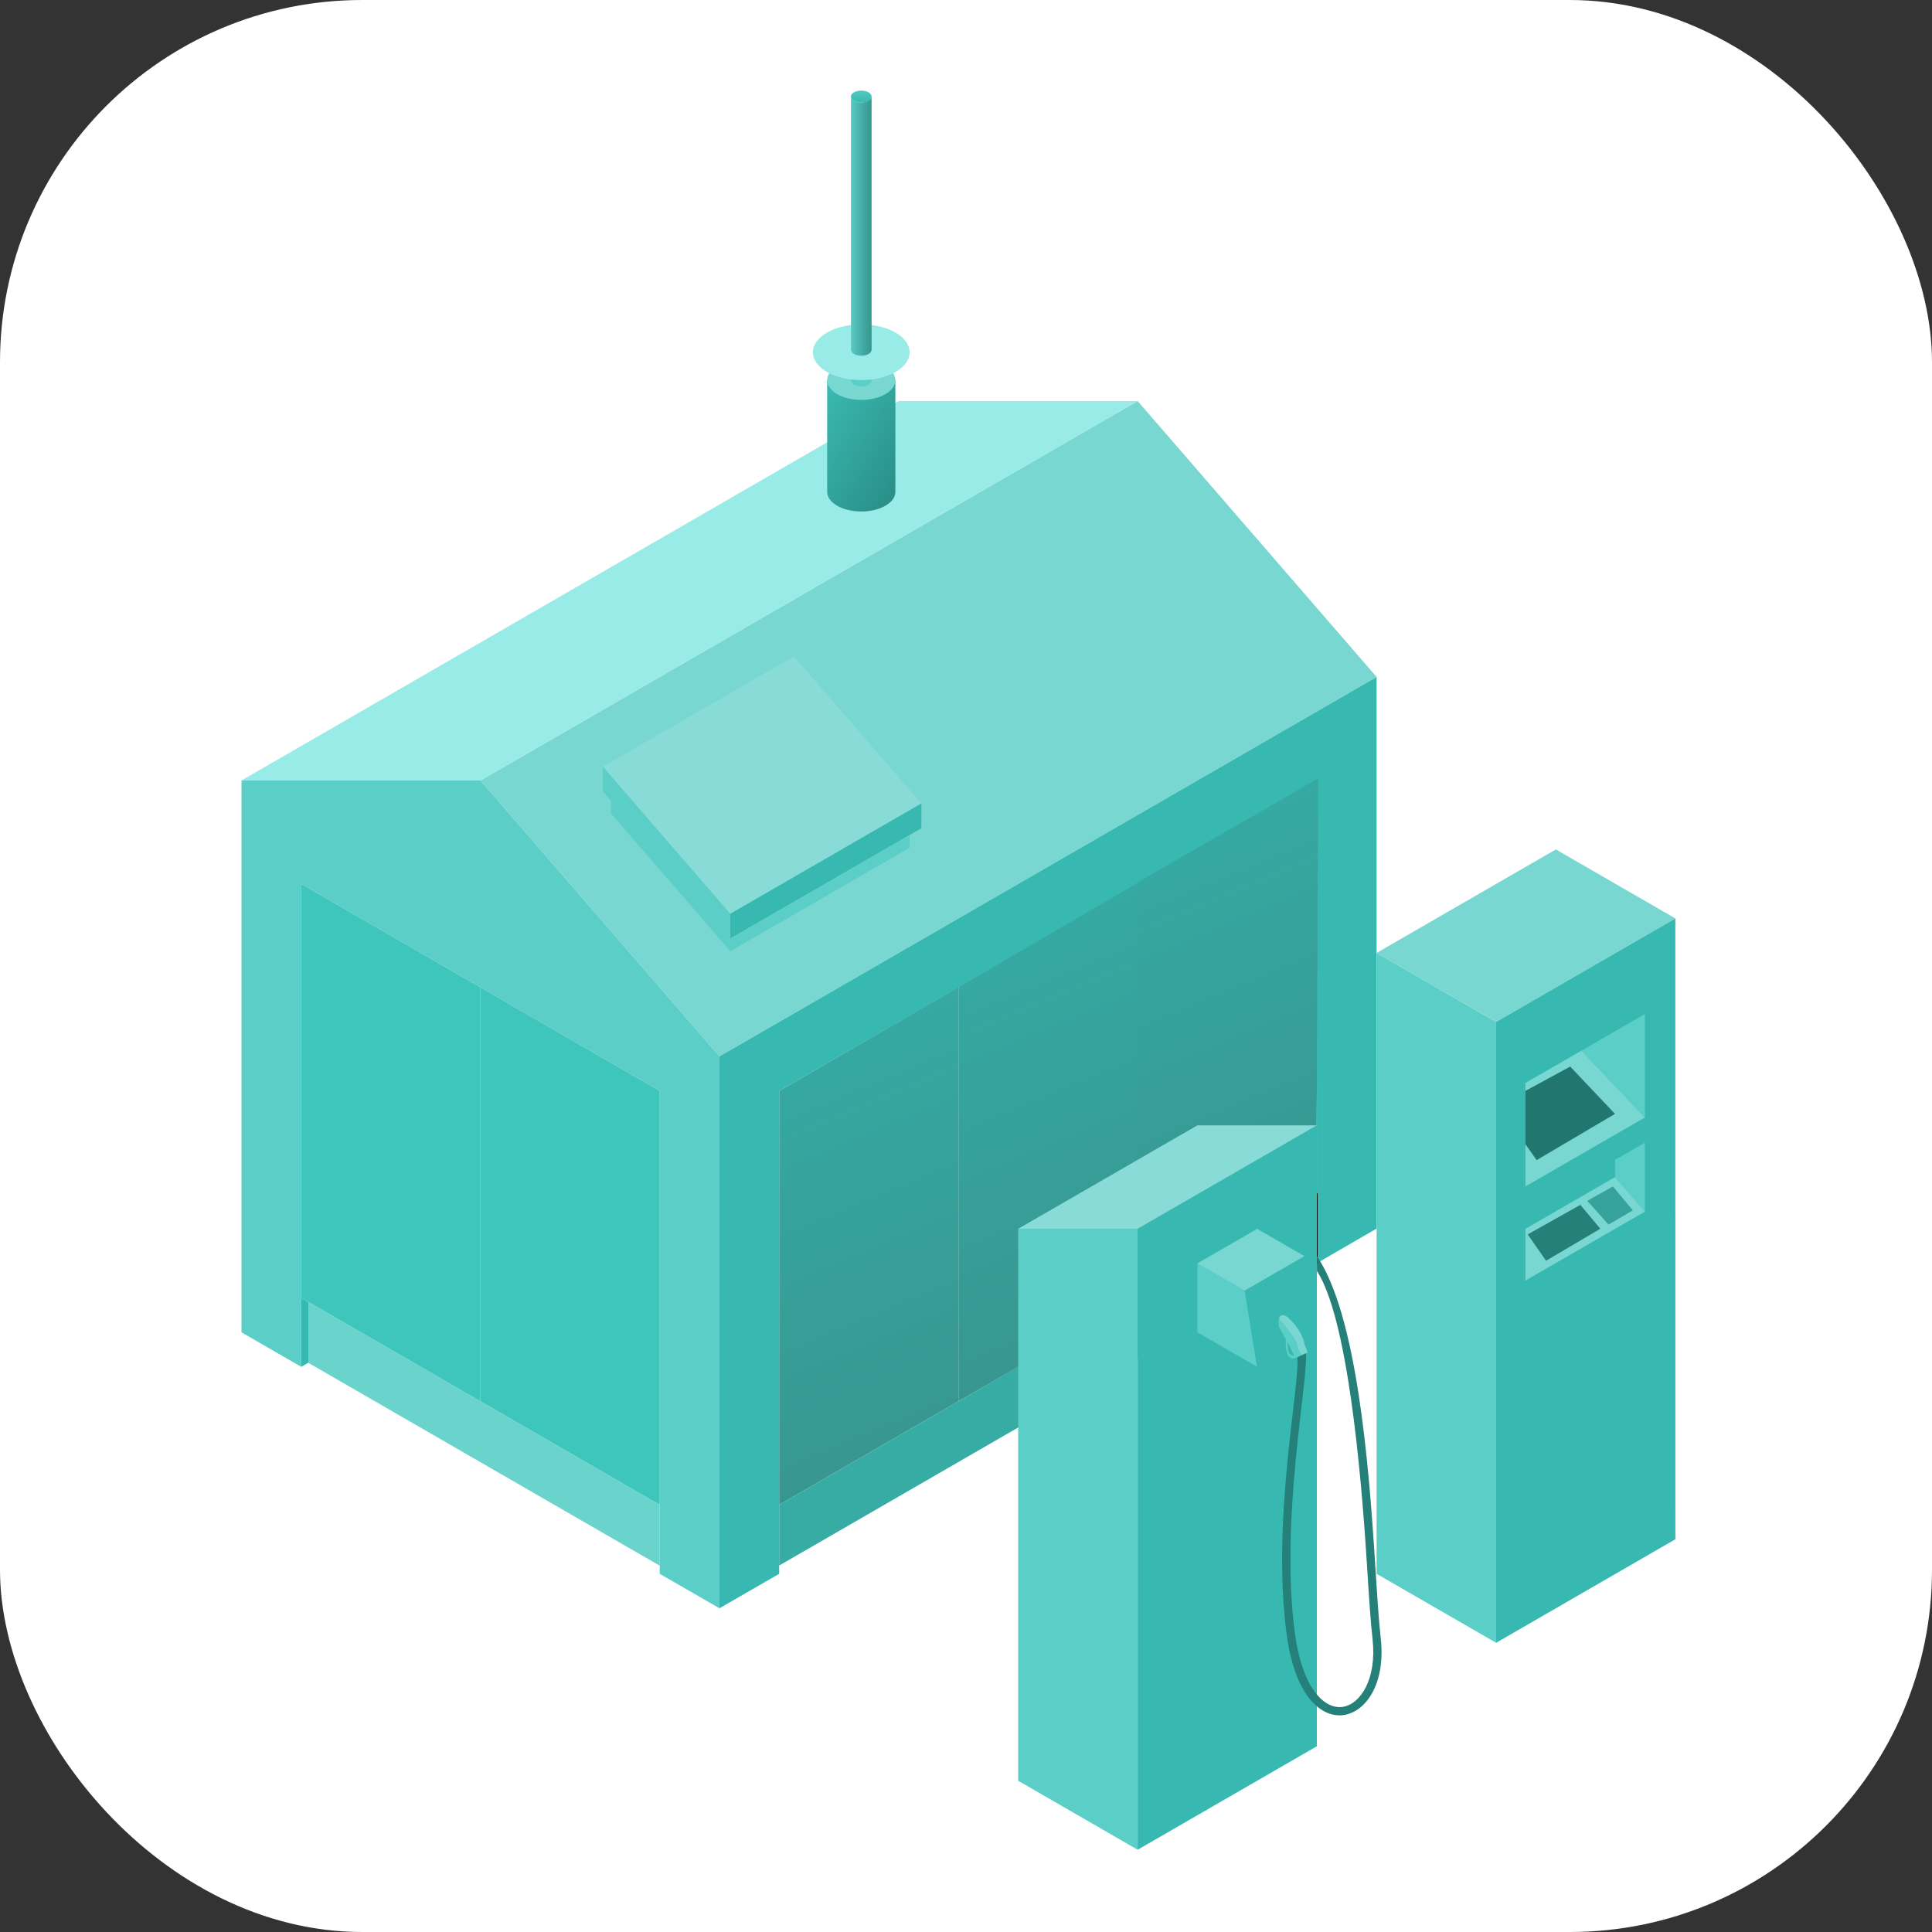
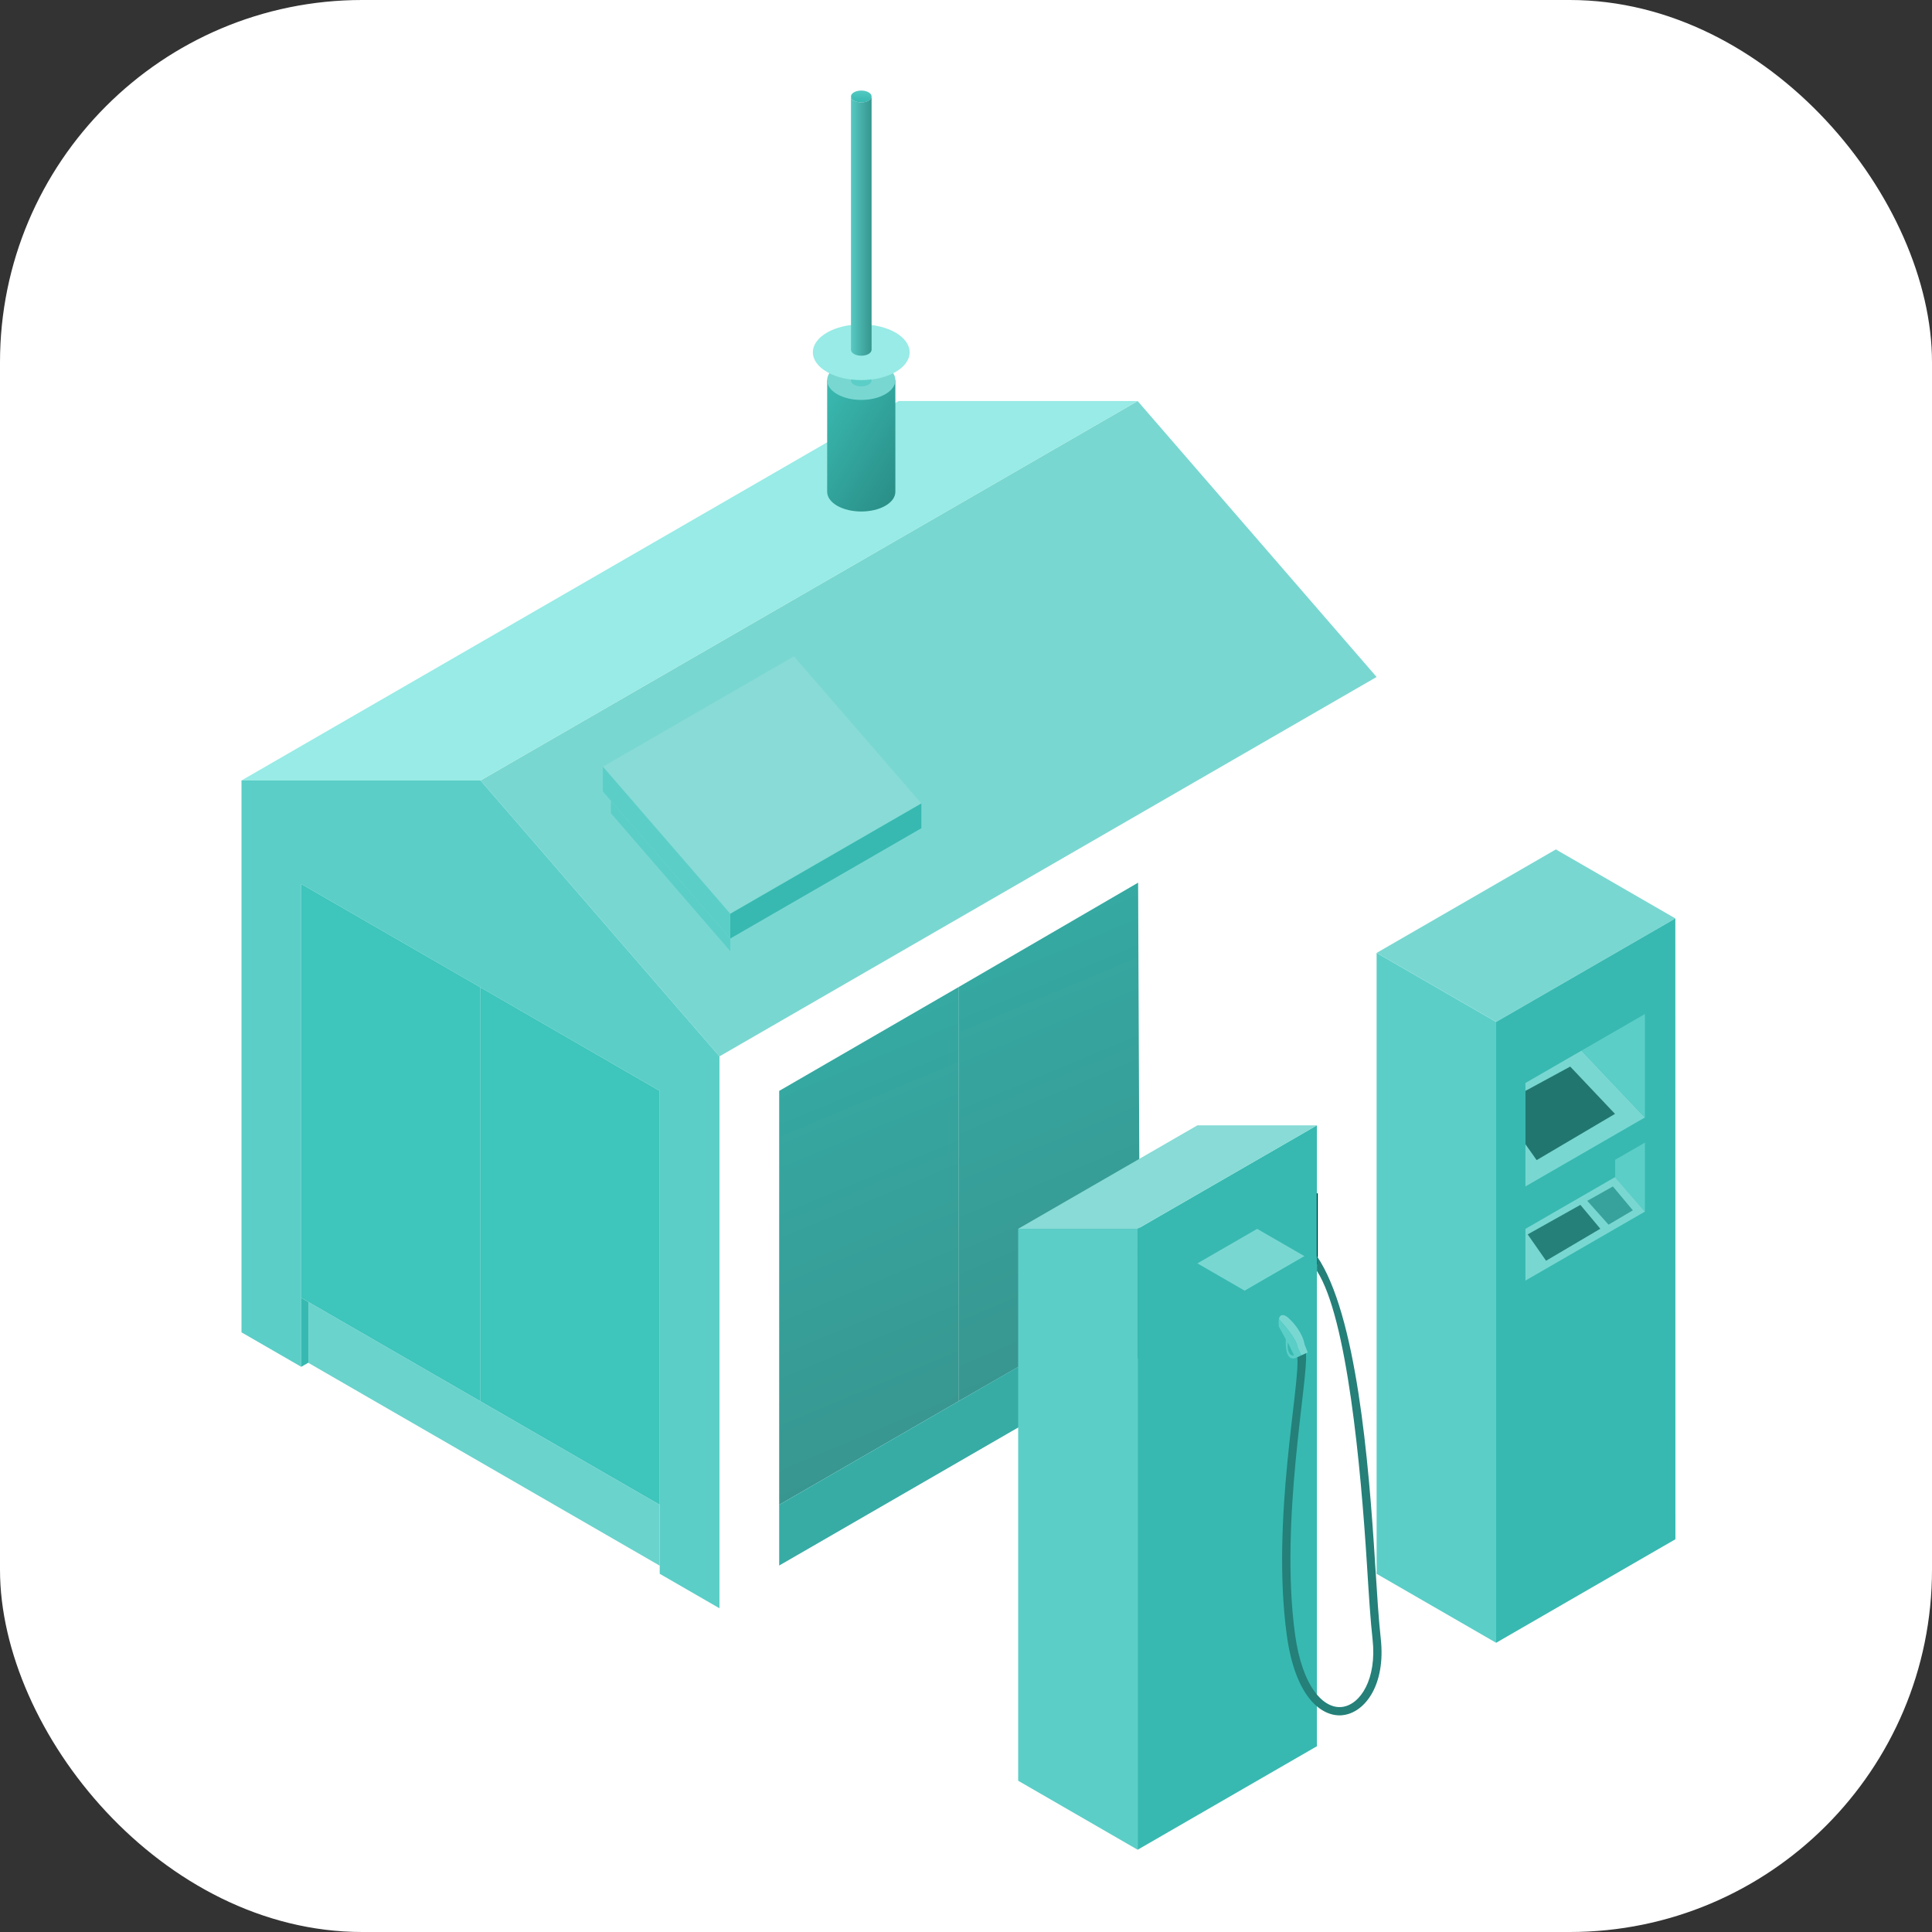
<svg xmlns="http://www.w3.org/2000/svg" width="128" height="128" viewBox="0 0 128 128" fill="none">
  <rect x="0" y="0" width="128" height="128" fill="#333333" stroke="none" />
  <rect width="128" height="128" rx="24" fill="white" />
  <path d="M91.204 44.851L75.371 26.57L31.833 51.707L47.666 69.988L91.204 44.851Z" fill="#79D7D1" />
  <path d="M75.371 26.57H59.538L16 51.707H31.833L75.371 26.57Z" fill="#98EBE6" />
  <path d="M40.473 53.059V53.879L48.388 63.02V62.199L40.473 53.059Z" fill="#5BCEC7" />
-   <path d="M48.389 62.199V63.019L60.264 56.165V55.345L48.389 62.199Z" fill="#5BCEC7" />
  <path d="M39.94 50.794L48.38 60.541L61.043 53.23L52.6 43.483L39.94 50.794Z" fill="#88DBD6" />
  <path d="M61.043 53.23V54.871L48.38 62.182V60.541L61.043 53.23Z" fill="#37B9B1" />
  <path d="M39.94 50.794V52.434L48.38 62.182V60.541L39.94 50.794Z" fill="#5BCEC7" />
-   <path d="M47.666 106.552L51.623 104.268V72.274L87.246 51.707V83.69L91.204 81.396V44.851L47.666 69.988V106.552Z" fill="#37B9B1" />
  <path d="M63.528 92.825L51.623 99.698V72.275L63.528 65.384V92.825Z" fill="url(#paint0_linear)" />
  <path d="M75.521 85.92L63.527 92.826V65.385L75.403 58.479L75.521 85.92Z" fill="url(#paint1_linear)" />
-   <path d="M87.215 78.997L75.339 85.853V58.478L87.333 51.573L87.215 78.997Z" fill="url(#paint2_linear)" />
  <path d="M87.247 83.69L86.771 83.425V79.404L87.247 79.131V83.69Z" stroke="black" stroke-width="0.1" stroke-miterlimit="10" />
  <path d="M51.623 99.698L86.771 79.404V83.419L51.623 103.721V99.698Z" fill="#36ACA5" />
  <path d="M47.666 106.552L43.708 104.268V72.274L19.957 58.564V90.555L16 88.271V51.707H31.833L47.666 69.988V106.552Z" fill="#5BCEC7" />
  <path d="M20.431 86.259V90.282L19.957 90.555V85.985L20.431 86.259Z" fill="#37B9B1" />
  <path d="M43.708 103.73L20.431 90.293V86.259L43.708 99.699V103.73Z" fill="#6AD3CC" />
  <path d="M19.957 85.985L31.833 92.842V65.418L19.957 58.564V85.985Z" fill="#3EC5BC" />
  <path d="M31.833 65.418V92.841L43.708 99.698V72.274L31.833 65.418Z" fill="#3EC5BC" />
  <path d="M54.802 25.189V32.582C54.802 32.915 55.021 33.252 55.461 33.506C56.342 34.015 57.78 34.015 58.661 33.506C59.101 33.252 59.32 32.918 59.32 32.582V25.189H54.802Z" fill="url(#paint3_linear)" />
  <path d="M57.061 26.496C58.31 26.496 59.322 25.911 59.322 25.189C59.322 24.467 58.31 23.881 57.061 23.881C55.812 23.881 54.799 24.467 54.799 25.189C54.799 25.911 55.812 26.496 57.061 26.496Z" fill="#79D7D1" />
  <path d="M57.06 25.189C58.831 25.189 60.266 24.361 60.266 23.34C60.266 22.319 58.831 21.491 57.06 21.491C55.29 21.491 53.855 22.319 53.855 23.34C53.855 24.361 55.29 25.189 57.06 25.189Z" fill="#98EBE6" />
  <path d="M56.379 25.145V25.206C56.379 25.307 56.444 25.408 56.579 25.485C56.844 25.638 57.279 25.638 57.544 25.485C57.678 25.408 57.744 25.304 57.744 25.203V25.143C57.292 25.2 56.827 25.2 56.379 25.145Z" fill="#5BCEC7" />
  <path d="M57.744 6.394C57.744 6.293 57.678 6.191 57.544 6.115C57.279 5.962 56.844 5.962 56.579 6.115C56.444 6.191 56.379 6.293 56.379 6.394C56.379 6.495 56.444 6.596 56.579 6.673C56.844 6.826 57.279 6.826 57.544 6.673C57.675 6.596 57.741 6.498 57.744 6.397V6.394Z" fill="url(#paint4_linear)" />
  <path d="M57.544 6.67C57.279 6.823 56.844 6.823 56.579 6.67C56.448 6.593 56.379 6.492 56.379 6.391V22.971V23.173C56.379 23.274 56.445 23.375 56.579 23.452C56.844 23.605 57.279 23.605 57.544 23.452C57.678 23.375 57.744 23.271 57.744 23.17V6.394C57.741 6.495 57.676 6.593 57.544 6.67Z" fill="url(#paint5_linear)" />
  <path d="M67.457 117.979L75.372 122.55V81.41H67.457V117.979Z" fill="#5BCEC7" />
  <path d="M75.372 81.41L87.247 74.556V115.693L75.372 122.55V81.41Z" fill="#37B9B1" />
  <path d="M67.457 81.41L79.332 74.556H87.248L75.372 81.41H67.457Z" fill="#88DBD6" />
-   <path d="M79.332 83.702L82.466 85.513L83.29 90.556L79.332 88.272V83.702Z" fill="#5BCEC7" />
  <path d="M79.332 83.702L83.29 81.415L86.427 83.226L82.467 85.513L79.332 83.702Z" fill="#79D7D1" />
  <path d="M86.427 83.226L87.247 88.272L83.29 90.556L82.466 85.513L86.427 83.226Z" fill="#37B9B1" />
  <path d="M85.984 89.306L86.222 89.798L86.641 89.604L86.43 89.068C86.389 88.754 86.107 87.955 85.276 87.244C85.276 87.244 84.83 86.902 84.729 87.397C84.732 87.397 85.916 88.644 85.984 89.306Z" fill="#79D7D1" />
  <path d="M85.984 89.306C85.916 88.645 84.731 87.397 84.731 87.397C84.709 87.512 84.704 87.671 84.726 87.887L85.188 88.735C85.114 90.305 85.823 89.977 85.823 89.977L86.222 89.799L85.984 89.306ZM85.319 88.932L85.73 89.799C85.73 89.799 85.246 89.933 85.319 88.932Z" fill="#5BCEC7" />
  <path d="M88.749 113.647C87.419 113.647 85.787 112.277 85.251 108.32C84.219 100.719 86.134 91.817 85.951 89.924L86.522 89.659C86.697 91.344 84.775 100.727 85.795 108.246C86.276 111.799 87.709 113.237 88.918 113.09C90.138 112.939 91.227 111.224 90.937 108.615C90.794 107.352 90.688 105.628 90.562 103.632C90.16 97.235 89.257 87.312 87.25 84.203V83.226C89.865 87.074 90.68 96.756 91.106 103.596C91.232 105.585 91.339 107.302 91.478 108.552C91.82 111.607 90.447 113.451 88.984 113.631C88.904 113.645 88.828 113.647 88.749 113.647Z" fill="#248079" />
  <path d="M99.122 108.839L91.204 104.269V63.134L99.122 67.704V108.839Z" fill="#5BCEC7" />
  <path d="M91.204 63.134L103.079 56.277L110.995 60.847L99.122 67.704L91.204 63.134Z" fill="#79D7D1" />
  <path d="M110.995 60.848L111 101.979L99.122 108.839V67.704L110.995 60.848Z" fill="#37B9B1" />
  <path d="M108.979 74.035L104.78 69.605L101.063 71.751V78.605L108.979 74.035Z" fill="#79D7D1" />
  <path d="M104.031 70.663L106.998 73.797L101.807 76.861L101.063 75.805V72.274L104.031 70.663Z" fill="#217770" />
  <path d="M104.78 69.605L108.979 74.036V67.182L104.78 69.605Z" fill="#5BCEC7" />
  <path d="M108.979 80.272L106.999 77.988V76.845L108.979 75.702V80.272Z" fill="#5BCEC7" />
  <path d="M106.998 77.988L101.063 81.415V80.272L106.998 76.845V77.988Z" fill="#37B9B1" />
  <path d="M101.063 81.415V84.842L108.979 80.272L106.998 77.988L101.063 81.415Z" fill="#79D7D1" />
  <path d="M105.161 79.558L106.569 81.136L108.18 80.187L106.859 78.606L105.161 79.558Z" fill="#37A29B" />
  <path d="M101.214 81.782L102.431 83.527L106.025 81.407L104.704 79.826L101.214 81.782Z" fill="#248079" />
  <defs>
    <linearGradient id="paint0_linear" x1="62.891" y1="95.188" x2="52.386" y2="70.095" gradientUnits="userSpaceOnUse">
      <stop stop-color="#389690" />
      <stop offset="1" stop-color="#35A9A2" />
    </linearGradient>
    <linearGradient id="paint1_linear" x1="74.795" y1="88.249" x2="64.289" y2="63.156" gradientUnits="userSpaceOnUse">
      <stop stop-color="#389690" />
      <stop offset="1" stop-color="#35A9A2" />
    </linearGradient>
    <linearGradient id="paint2_linear" x1="86.607" y1="81.343" x2="76.101" y2="56.25" gradientUnits="userSpaceOnUse">
      <stop stop-color="#389690" />
      <stop offset="1" stop-color="#35A9A2" />
    </linearGradient>
    <linearGradient id="paint3_linear" x1="52.533" y1="25.223" x2="64.527" y2="32.583" gradientUnits="userSpaceOnUse">
      <stop stop-color="#3EC5BC" />
      <stop offset="1" stop-color="#217770" />
    </linearGradient>
    <linearGradient id="paint4_linear" x1="57.075" y1="5.777" x2="57.075" y2="6.777" gradientUnits="userSpaceOnUse">
      <stop stop-color="#5BCEC7" />
      <stop offset="1" stop-color="#37B9B1" />
    </linearGradient>
    <linearGradient id="paint5_linear" x1="56.258" y1="15.591" x2="58.53" y2="15.591" gradientUnits="userSpaceOnUse">
      <stop stop-color="#5BCEC7" />
      <stop offset="1" stop-color="#217770" />
    </linearGradient>
  </defs>
</svg>